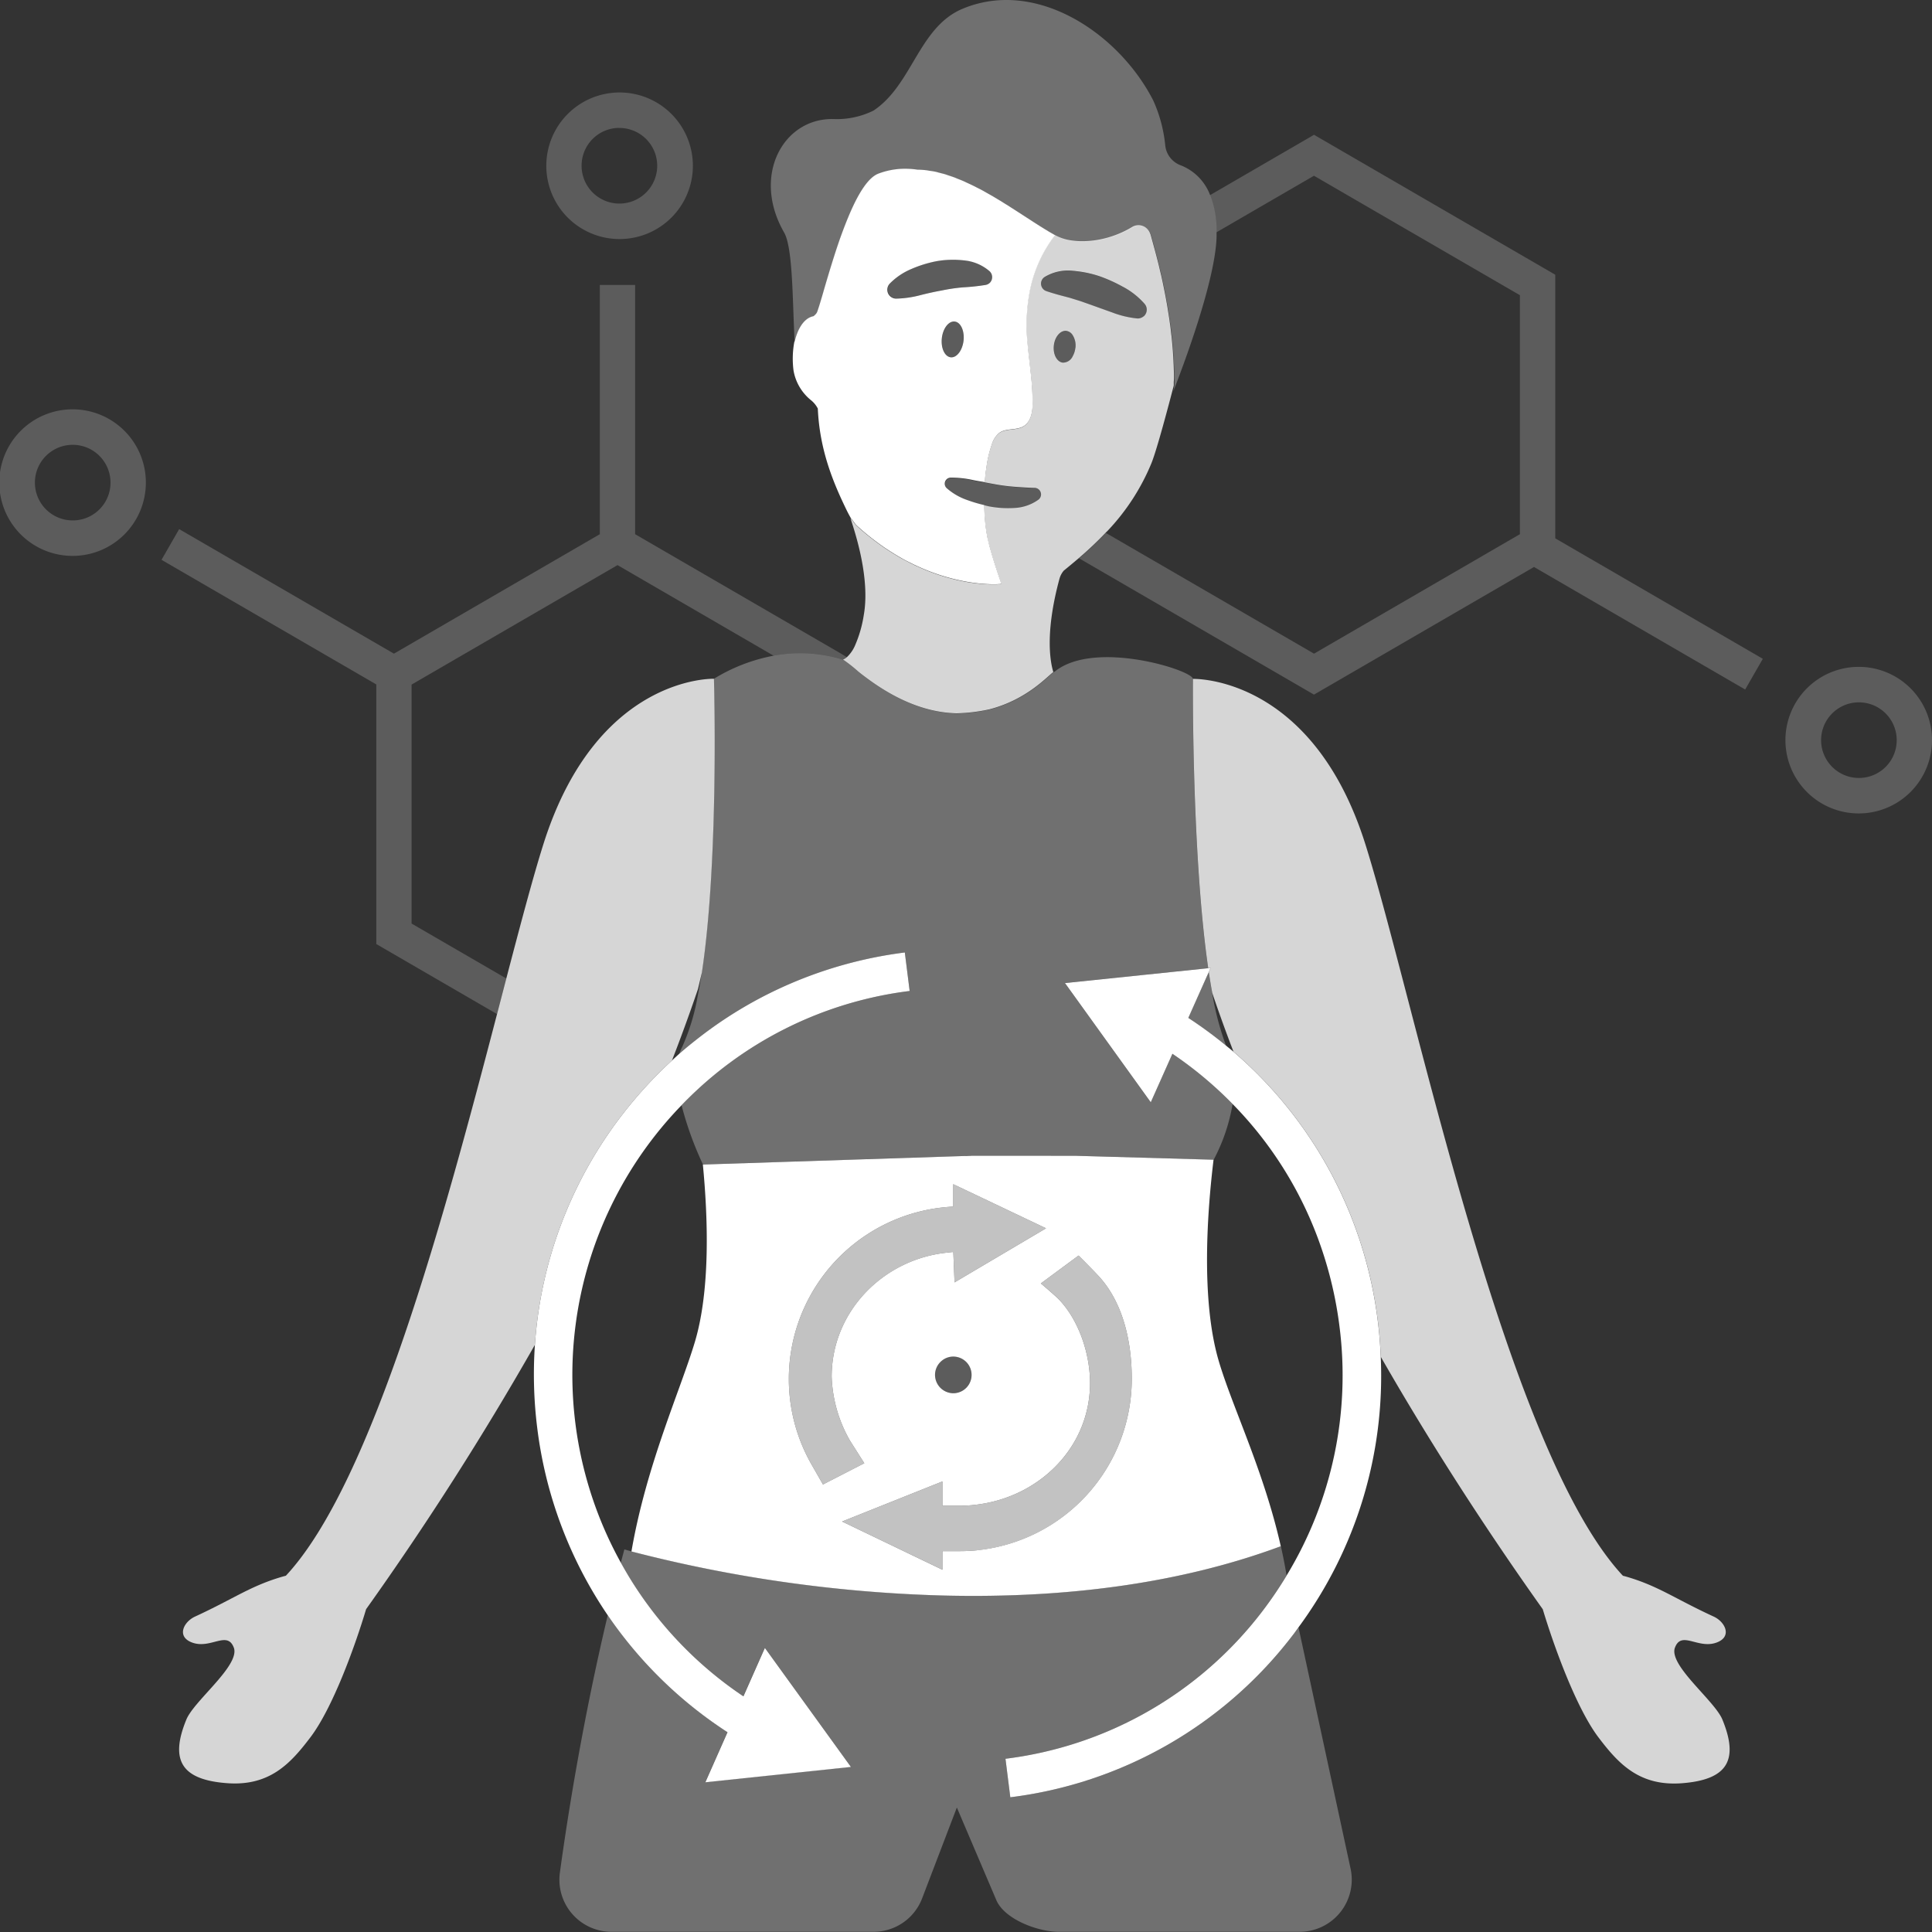
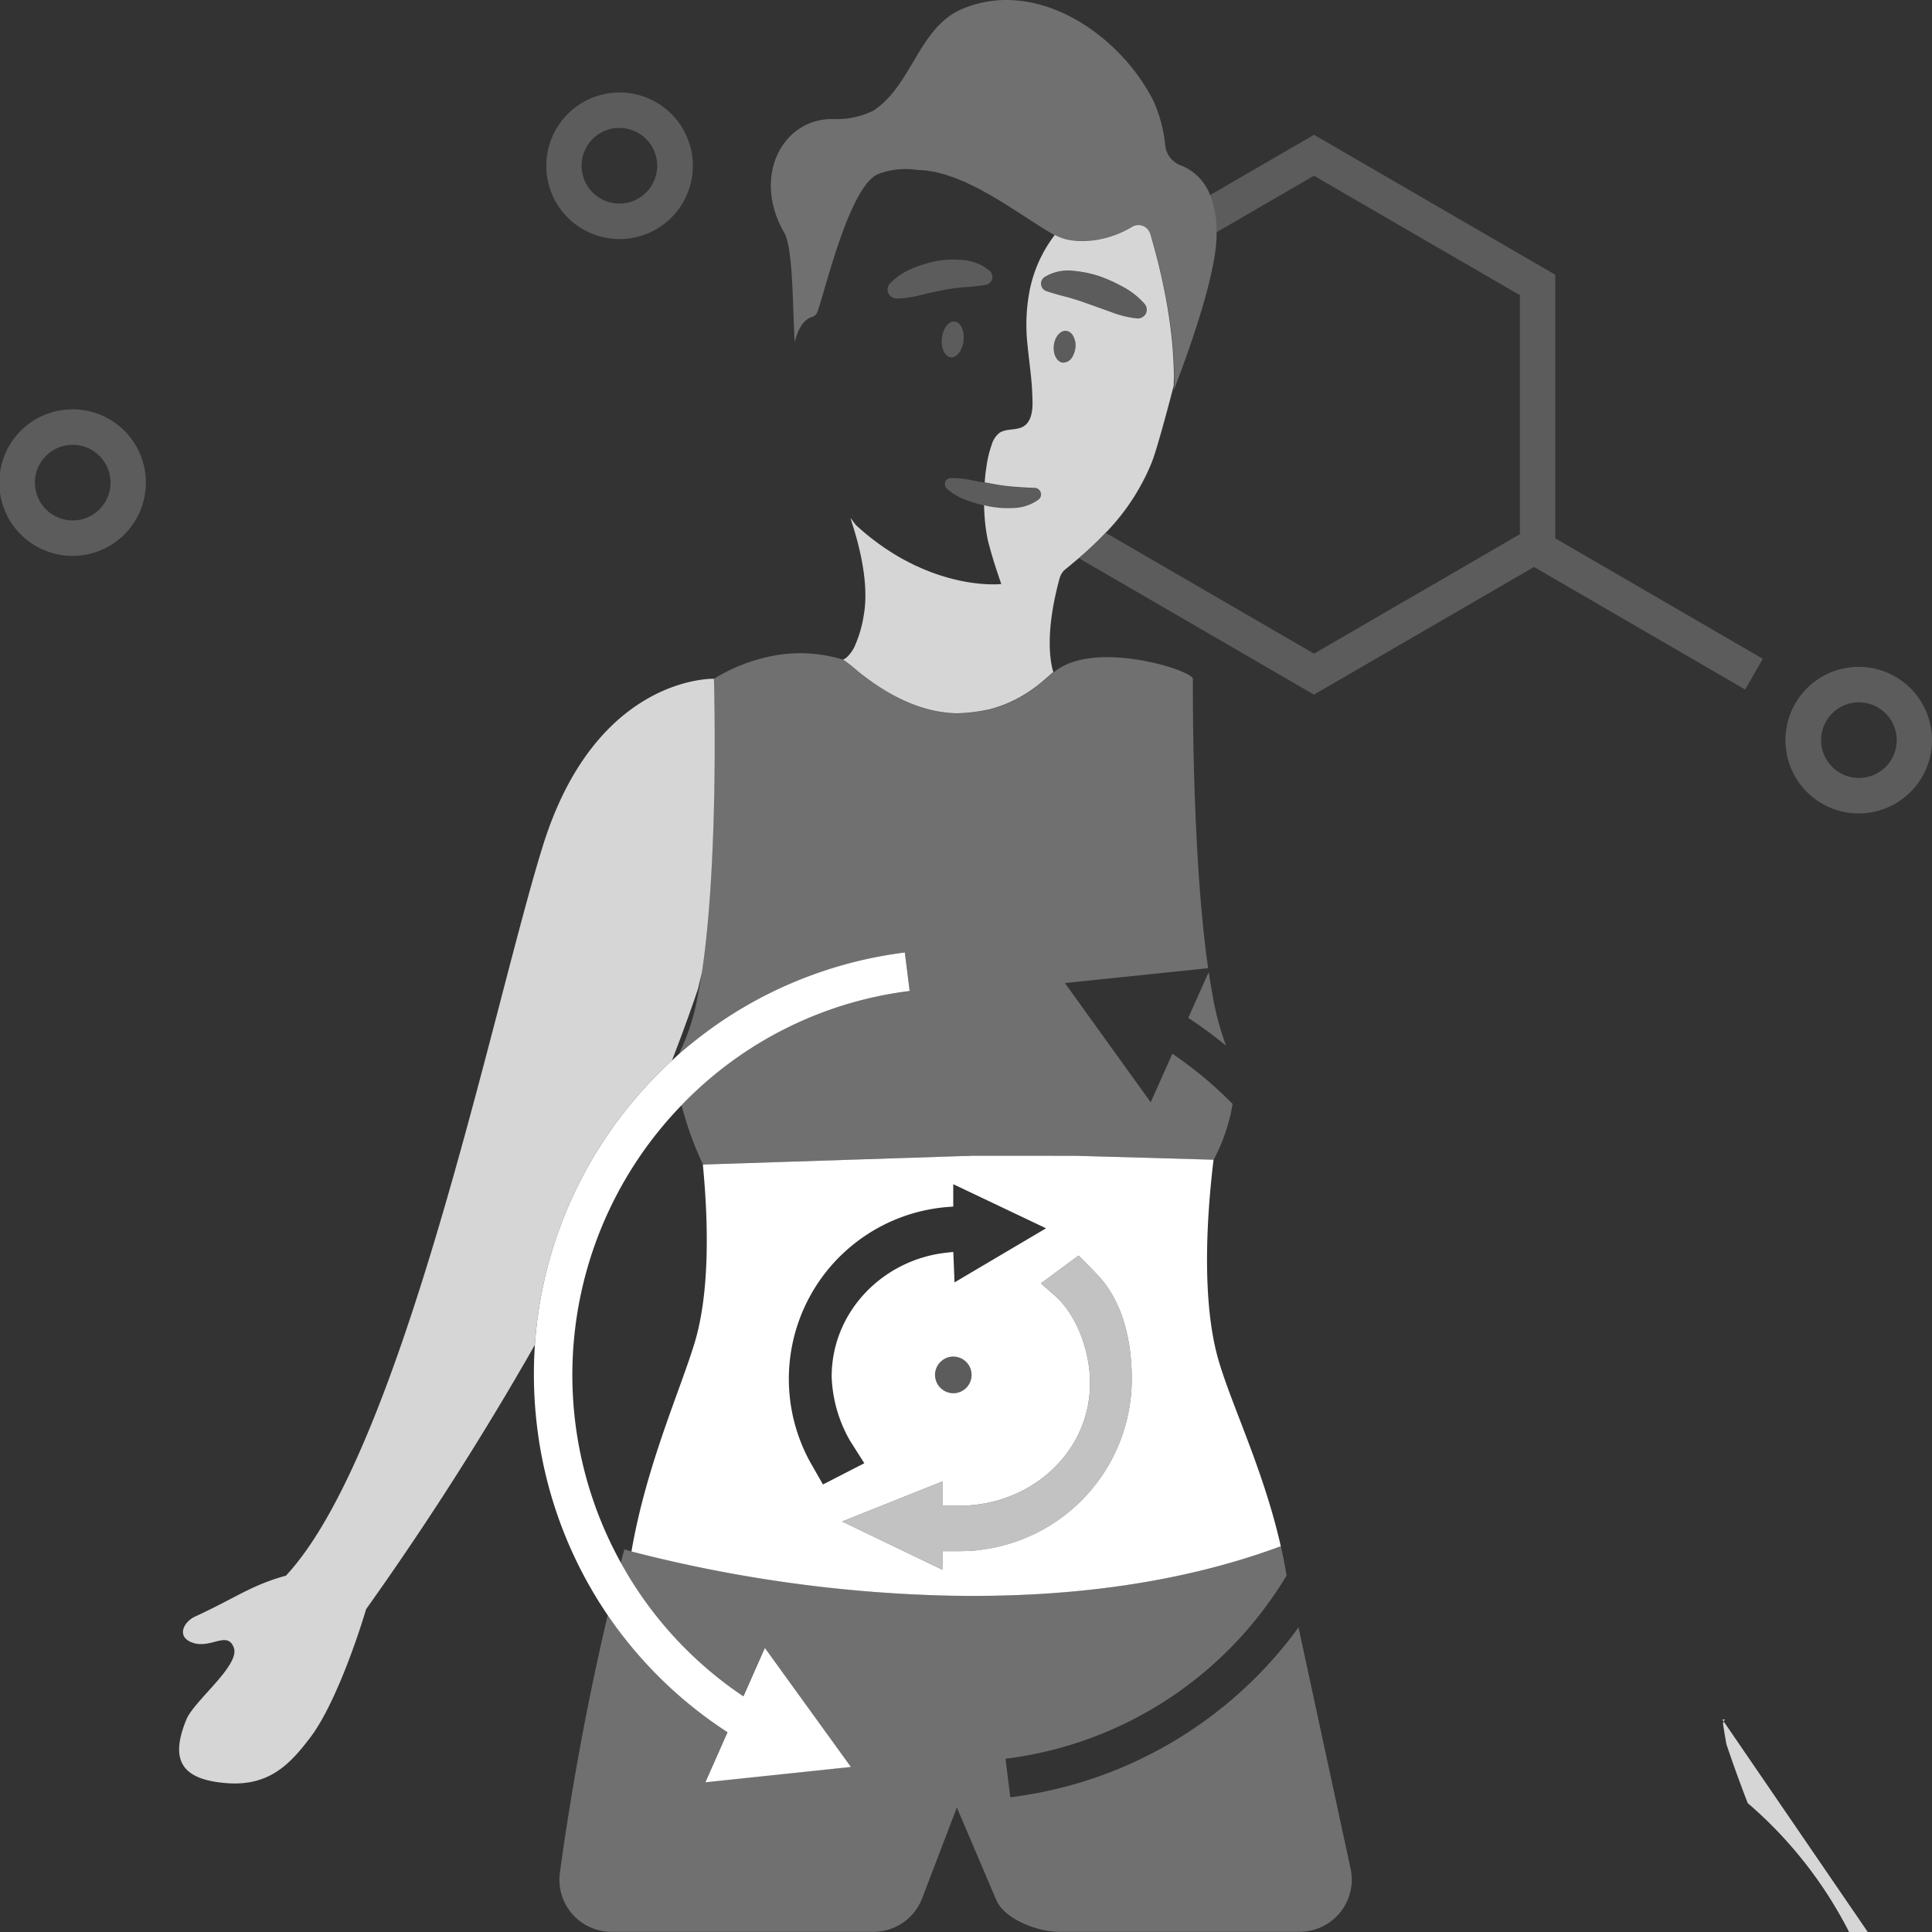
<svg xmlns="http://www.w3.org/2000/svg" viewBox="0 0 300 300">
  <rect x="0" y="0" width="300" height="300" fill="#333333" stroke="none" />
  <g fill="#fff">
-     <path d="m 131.55 102.08 a 1.83 1.83 0 0 1 -.59 .37 l -.01 -.01 a 22.59 22.59 0 0 0 -10.78 -.63 l -.04 .01 -24.24 -14.07 -31.98 18.55 v 37.11 l 14.71 8.53 q -.7 2.69 -1.44 5.53 l -18.75 -10.88 v -40.31 l -33.35 -19.35 2.74 -4.77 33.35 19.34 31.97 -18.55 v -38.7 h 5.48 v 38.7 l 31.98 18.55 z" opacity=".2" />
    <path d="m 96.15 37.12 a 11.38 11.38 0 1 0 -11.32 -11.38 11.37 11.37 0 0 0 11.32 11.38 z m 0 -17.25 a 5.87 5.87 0 1 1 -5.84 5.87 5.86 5.86 0 0 1 5.84 -5.88 z" opacity=".2" />
    <path d="m 11.32 63.56 a 11.38 11.38 0 1 0 11.33 11.38 11.37 11.37 0 0 0 -11.33 -11.38 z m 0 17.25 a 5.87 5.87 0 1 1 5.84 -5.87 5.86 5.86 0 0 1 -5.84 5.87 z" opacity=".2" />
    <path d="m 288.68 103.55 a 11.38 11.38 0 1 0 11.32 11.38 11.37 11.37 0 0 0 -11.32 -11.38 z m 0 17.25 a 5.87 5.87 0 1 1 5.84 -5.87 5.86 5.86 0 0 1 -5.84 5.87 z" opacity=".2" />
    <path d="m 189.26 211.38 c -2.85 -9.6 -1.76 -23.57 -.82 -31.3 l -21.43 -.61 -16.17 -.01 v .01 l -.93 .03 -2.25 .07 -38.52 1.26 c .77 7.97 1.21 19.35 -1.24 27.54 -2.21 7.4 -7.53 19.08 -9.85 32.54 a 216.26 216.26 0 0 0 47.98 6.83 q 2.52 .07 5.11 .07 c 15.35 0 32.12 -1.91 47.74 -7.71 -2.63 -11.68 -7.5 -21.56 -9.62 -28.72 z m -63.39 15.77 a 26.79 26.79 0 0 1 21.42 -39.74 c .24 -.02 .48 -.04 .73 -.05 v -3.48 l 2.17 1.03 12.24 5.82 -11.61 6.86 -2.6 1.54 -.19 -4.72 c -.36 .02 -.72 .07 -1.08 .11 -9.82 1.07 -17.81 9.13 -17.81 19.26 a 21.4 21.4 0 0 0 2.85 9.93 l 2.22 3.5 -6.42 3.3 z m 19.32 -13.66 a 2.83 2.83 0 0 1 .93 -2.09 2.8 2.8 0 0 1 1.9 -.75 2.84 2.84 0 0 1 0 5.69 2.86 2.86 0 0 1 -2.83 -2.84 z m 6.53 27.24 c -.86 .08 -1.73 .13 -2.6 .13 h -2.78 v 2.89 l -.62 -.3 -14.96 -7.19 14.42 -5.76 1.16 -.46 v 3.77 h 2.78 a 21.19 21.19 0 0 0 3.17 -.26 c 9.4 -1.42 16.97 -9 16.97 -18.79 0 -4.51 -1.7 -9.68 -4.79 -12.94 -.66 -.69 -2.85 -2.53 -2.85 -2.53 l 5.86 -4.33 s 2.59 2.57 3.45 3.56 c 3.35 3.88 4.81 9.54 4.81 15.57 a 26.74 26.74 0 0 1 -24.02 26.63 z" />
    <path d="m 182.3 60.31 s -.05 .19 -.13 .51 c 1.45 -3.7 6.6 -17.29 6.74 -24.13 0 -.22 0 -.42 0 -.63 a 15.24 15.24 0 0 0 -1.01 -5.78 7.98 7.98 0 0 0 -4.58 -4.62 3.69 3.69 0 0 1 -2.38 -3.08 22.2 22.2 0 0 0 -1.86 -6.97 c -5.38 -10.55 -18.44 -19.21 -29.95 -14.1 -6.51 3 -7.56 11.73 -13.49 15.66 a 12.84 12.84 0 0 1 -6.14 1.32 c -7.81 -.25 -12.85 8.72 -7.74 17.62 1.4 2.44 1.29 11.04 1.64 17.05 .48 -2.17 1.53 -3.74 2.9 -4 a .39 .39 0 0 0 .11 -.07 c .05 -.04 .11 -.1 .18 -.16 a 1.34 1.34 0 0 0 .3 -.4 c .12 -.32 .26 -.75 .42 -1.27 .11 -.35 .22 -.74 .35 -1.16 q .09 -.32 .19 -.66 c .27 -.91 .57 -1.95 .9 -3.05 .25 -.83 .52 -1.69 .8 -2.58 s .58 -1.78 .89 -2.67 c .52 -1.48 1.08 -2.95 1.68 -4.28 1.3 -2.94 2.76 -5.27 4.3 -5.85 a 11.65 11.65 0 0 1 4.59 -.75 13.07 13.07 0 0 1 1.5 .14 12.36 12.36 0 0 1 1.4 .09 c .15 .02 .31 .05 .46 .08 .32 .05 .64 .09 .97 .16 .17 .04 .35 .09 .52 .14 .31 .08 .62 .15 .92 .24 .18 .06 .37 .13 .55 .19 .3 .1 .6 .2 .91 .31 .19 .07 .37 .15 .56 .23 .3 .12 .6 .24 .91 .37 .18 .08 .36 .17 .55 .26 .3 .14 .61 .28 .91 .43 .17 .08 .34 .17 .51 .26 .32 .16 .63 .32 .95 .49 .15 .08 .29 .17 .44 .25 .33 .18 .66 .37 .99 .56 .13 .08 .26 .16 .39 .23 .34 .2 .68 .4 1.02 .61 .1 .06 .2 .12 .3 .19 .37 .23 .73 .45 1.09 .68 l .04 .03 c 1.72 1.08 3.34 2.16 4.79 3.08 l .04 .02 c .3 .19 .59 .37 .88 .54 .08 .05 .17 .1 .24 .15 .25 .15 .49 .28 .73 .42 .14 .08 .29 .17 .43 .24 a 7.4 7.4 0 0 0 2.4 .76 11.09 11.09 0 0 0 1.44 .12 14.08 14.08 0 0 0 3.16 -.3 15.52 15.52 0 0 0 4.89 -1.93 1.9 1.9 0 0 1 2.51 .57 c .03 .04 .06 .08 .08 .12 a 2 2 0 0 1 .18 .37 c .02 .06 .05 .11 .07 .18 .32 1.14 .78 2.78 1.27 4.78 .11 .46 .23 .94 .34 1.44 l .02 .07 c .1 .42 .19 .85 .28 1.29 l .02 .11 c .09 .43 .18 .88 .27 1.33 .01 .05 .02 .1 .03 .16 .09 .44 .17 .89 .25 1.35 .01 .08 .03 .15 .04 .22 .08 .44 .15 .9 .22 1.36 .02 .1 .03 .19 .05 .29 .07 .45 .13 .91 .2 1.38 .02 .11 .03 .22 .05 .33 .06 .45 .11 .91 .16 1.38 .02 .14 .03 .27 .05 .4 .05 .45 .09 .91 .13 1.37 .01 .16 .03 .31 .04 .47 .04 .45 .06 .9 .09 1.36 .01 .18 .02 .36 .03 .54 .02 .44 .04 .89 .05 1.34 .01 .2 .02 .4 .02 .6 .01 .43 .01 .87 .01 1.31 0 .18 .01 .35 0 .53 v .01 c -.06 .07 -.06 .21 -.06 .35 z" opacity=".3" />
    <path d="m 148.25 49.93 c -.93 -.11 -1.83 1.05 -2 2.58 s .44 2.86 1.37 2.97 1.83 -1.05 2 -2.58 -.44 -2.86 -1.37 -2.97 z" opacity=".2" />
    <path d="m 139.18 46.36 h .02 a 16.2 16.2 0 0 0 3.7 -.53 q 1.72 -.43 3.38 -.74 a 27.36 27.36 0 0 1 3.27 -.48 33.78 33.78 0 0 0 3.42 -.36 l .11 -.02 a 1.23 1.23 0 0 0 .7 -.39 1.25 1.25 0 0 0 -.08 -1.76 7.04 7.04 0 0 0 -4 -1.68 14.69 14.69 0 0 0 -4.25 .13 18.77 18.77 0 0 0 -3.92 1.22 10.26 10.26 0 0 0 -3.33 2.26 1.38 1.38 0 0 0 1 2.33 z" opacity=".2" />
    <path d="m 241.5 83.59 v -40.93 l -37.46 -21.73 -16.15 9.37 a 15.24 15.24 0 0 1 1.01 5.77 l 15.13 -8.78 31.98 18.55 v 37.11 l -31.97 18.55 -31.98 -18.55 -.35 -.19 a 56.44 56.44 0 0 1 -4.16 3.93 l 36.48 21.17 34.17 -19.82 32.79 19.03 2.74 -4.77 z" opacity=".2" />
    <path d="m 182.29 58.03 c 0 -.2 -.01 -.4 -.02 -.6 -.01 -.45 -.03 -.9 -.05 -1.34 -.01 -.18 -.02 -.36 -.03 -.54 -.03 -.46 -.05 -.91 -.09 -1.36 -.01 -.16 -.03 -.31 -.04 -.47 -.04 -.46 -.08 -.92 -.13 -1.37 -.01 -.14 -.03 -.27 -.05 -.4 -.05 -.46 -.1 -.93 -.16 -1.38 -.02 -.11 -.03 -.22 -.05 -.33 -.06 -.47 -.13 -.93 -.2 -1.38 -.01 -.1 -.03 -.19 -.05 -.29 -.07 -.46 -.14 -.92 -.22 -1.36 -.01 -.08 -.03 -.15 -.04 -.22 -.08 -.46 -.16 -.91 -.25 -1.35 -.01 -.05 -.02 -.1 -.03 -.16 -.09 -.45 -.18 -.9 -.27 -1.33 l -.02 -.11 c -.09 -.44 -.19 -.87 -.28 -1.29 l -.02 -.07 c -.12 -.5 -.23 -.98 -.34 -1.44 -.49 -2 -.96 -3.63 -1.27 -4.78 -.02 -.06 -.05 -.12 -.07 -.18 a 2 2 0 0 0 -.18 -.37 c -.03 -.04 -.05 -.08 -.08 -.12 a 1.9 1.9 0 0 0 -2.51 -.57 15.52 15.52 0 0 1 -4.89 1.93 14.08 14.08 0 0 1 -3.16 .3 11.09 11.09 0 0 1 -1.44 -.12 7.4 7.4 0 0 1 -2.4 -.76 l -.16 -.09 a 20.78 20.78 0 0 0 -3.96 8.9 28.15 28.15 0 0 0 -.3 7.98 c .15 1.54 .35 3.08 .51 4.62 a 44.19 44.19 0 0 1 .29 4.63 c 0 1.35 -.25 2.9 -1.4 3.6 -1.12 .68 -2.69 .27 -3.77 1.03 a 3.68 3.68 0 0 0 -1.18 1.84 17.45 17.45 0 0 0 -.72 2.82 c -.04 .24 -.07 .5 -.11 .74 -.04 .28 -.09 .56 -.12 .85 -.05 .46 -.09 .94 -.13 1.41 .47 .08 .95 .18 1.42 .26 a 28.77 28.77 0 0 0 3.16 .42 c 1.03 .08 2.01 .14 3.07 .18 h .14 a 1.02 1.02 0 0 1 .59 1.81 6.89 6.89 0 0 1 -3.78 1.31 15.75 15.75 0 0 1 -3.78 -.22 c -.31 -.05 -.61 -.14 -.91 -.21 .01 .65 .04 1.29 .09 1.91 a 25.68 25.68 0 0 0 .43 3.22 c .06 .3 .14 .64 .24 1 s .2 .74 .31 1.13 .23 .79 .35 1.18 c .07 .24 .15 .48 .22 .71 .53 1.67 1.03 3.08 1.03 3.08 l -.08 .01 h -.02 l -.1 .01 c -.07 0 -.16 .01 -.27 .02 l -.15 .01 -.29 .01 h -.13 c -.13 0 -.26 0 -.41 0 h -.09 a 25.31 25.31 0 0 1 -4.13 -.43 31.31 31.31 0 0 1 -7.4 -2.38 c -.09 -.04 -.18 -.07 -.27 -.11 s -.18 -.1 -.27 -.14 c -.2 -.1 -.41 -.2 -.62 -.31 -.41 -.21 -.82 -.42 -1.24 -.65 l -.16 -.09 q -1.03 -.59 -2.09 -1.29 c -.06 -.04 -.13 -.08 -.19 -.12 q -1.07 -.72 -2.16 -1.57 c -.04 -.04 -.09 -.07 -.13 -.1 -.77 -.6 -1.54 -1.25 -2.31 -1.96 -.25 -.24 -.62 -.84 -.87 -1.1 s 3.21 8.29 2.03 15 a 18.99 18.99 0 0 1 -1.34 4.69 5.46 5.46 0 0 1 -1.29 1.87 1.83 1.83 0 0 1 -.59 .37 24.81 24.81 0 0 1 2.39 1.88 c .43 .35 .92 .72 1.45 1.11 3.19 2.35 8.08 5.22 13.77 5.35 a 26.11 26.11 0 0 0 5.13 -.62 c 5.75 -1.48 8.93 -5.07 9.91 -5.78 -.45 -1.47 -1.36 -5.97 .96 -14.51 a 3.29 3.29 0 0 1 .66 -1.24 q 1.18 -.96 2.33 -1.94 a 56.44 56.44 0 0 0 4.16 -3.93 c .11 -.12 .24 -.23 .35 -.35 a 34.07 34.07 0 0 0 6.78 -10.48 c .87 -2.15 2.75 -9.3 3.46 -12.04 0 -.18 0 -.37 0 -.55 .04 -.42 .04 -.85 .03 -1.29 z m -15.31 -3.99 a 3.36 3.36 0 0 1 -.41 1.28 1.66 1.66 0 0 1 -1.54 .99 c -.92 -.11 -1.54 -1.3 -1.39 -2.66 s 1.03 -2.38 1.95 -2.27 a 1.39 1.39 0 0 1 .98 .67 3.01 3.01 0 0 1 .42 2 z m 10.6 -4.92 a 1.39 1.39 0 0 1 -1 .33 14.99 14.99 0 0 1 -3.82 -.91 l -.7 -.25 -2.76 -.99 c -.42 -.15 -.83 -.29 -1.24 -.44 -.5 -.17 -.99 -.32 -1.48 -.47 -.2 -.06 -.4 -.13 -.6 -.18 -1.11 -.29 -2.13 -.55 -3.34 -.95 l -.06 -.02 -.09 -.03 a 1.23 1.23 0 0 1 -.29 -2.19 7.03 7.03 0 0 1 4.41 -.97 c .28 .02 .55 .06 .82 .09 a 17.26 17.26 0 0 1 3.38 .78 23.71 23.71 0 0 1 3.51 1.59 c .08 .04 .16 .08 .23 .12 a 11.83 11.83 0 0 1 3.17 2.54 1.38 1.38 0 0 1 -.13 1.96 z" opacity=".8" />
    <path d="m 177.73 47.19 a 11.83 11.83 0 0 0 -3.17 -2.54 c -.08 -.04 -.16 -.08 -.23 -.12 a 23.71 23.71 0 0 0 -3.51 -1.59 17.26 17.26 0 0 0 -3.38 -.78 c -.27 -.03 -.55 -.07 -.82 -.09 a 7.03 7.03 0 0 0 -4.41 .97 1.23 1.23 0 0 0 .29 2.19 l .09 .03 .06 .02 c 1.21 .39 2.23 .66 3.34 .95 .2 .05 .4 .12 .6 .18 .49 .14 .99 .3 1.48 .47 .41 .14 .83 .29 1.24 .44 l 2.76 .99 .7 .25 a 14.99 14.99 0 0 0 3.82 .91 1.37 1.37 0 0 0 1.14 -2.27 z" opacity=".2" />
    <path d="m 166.58 52.06 a 1.39 1.39 0 0 0 -.98 -.67 c -.92 -.11 -1.8 .91 -1.95 2.27 s .47 2.55 1.39 2.66 a 1.66 1.66 0 0 0 1.54 -.99 3.36 3.36 0 0 0 .41 -1.28 3.01 3.01 0 0 0 -.41 -1.99 z" opacity=".2" />
-     <path d="m 159.57 53.4 a 28.15 28.15 0 0 1 .3 -7.98 20.78 20.78 0 0 1 3.96 -8.9 c -.09 -.05 -.18 -.11 -.27 -.16 -.24 -.14 -.48 -.27 -.73 -.42 -.08 -.05 -.16 -.1 -.24 -.15 -.29 -.17 -.58 -.35 -.88 -.54 l -.04 -.02 c -1.46 -.92 -3.07 -1.99 -4.79 -3.08 l -.04 -.03 c -.36 -.23 -.73 -.45 -1.09 -.68 -.1 -.06 -.2 -.13 -.3 -.19 -.34 -.2 -.68 -.41 -1.02 -.61 -.13 -.08 -.26 -.16 -.39 -.23 -.33 -.19 -.66 -.37 -.99 -.56 -.15 -.08 -.29 -.17 -.44 -.25 -.31 -.17 -.63 -.33 -.95 -.49 -.17 -.09 -.34 -.18 -.51 -.26 -.3 -.15 -.61 -.29 -.91 -.43 -.18 -.08 -.36 -.17 -.55 -.26 -.3 -.13 -.6 -.25 -.91 -.37 -.19 -.07 -.37 -.16 -.56 -.23 -.3 -.11 -.6 -.21 -.91 -.31 -.18 -.06 -.37 -.13 -.55 -.19 -.31 -.09 -.62 -.16 -.92 -.24 -.17 -.04 -.35 -.1 -.52 -.14 -.33 -.07 -.65 -.12 -.97 -.16 -.15 -.02 -.31 -.06 -.46 -.08 a 12.36 12.36 0 0 0 -1.4 -.09 13.07 13.07 0 0 0 -1.5 -.14 11.65 11.65 0 0 0 -4.59 .75 c -1.54 .58 -3 2.91 -4.3 5.85 -.59 1.34 -1.15 2.8 -1.68 4.28 -.31 .89 -.61 1.79 -.89 2.67 s -.55 1.75 -.8 2.58 c -.33 1.1 -.64 2.14 -.9 3.05 q -.1 .34 -.19 .66 c -.13 .42 -.24 .81 -.35 1.16 -.16 .52 -.3 .95 -.42 1.27 a 1.34 1.34 0 0 1 -.3 .4 c -.06 .06 -.12 .12 -.18 .16 a .39 .39 0 0 1 -.11 .07 c -1.37 .27 -2.41 1.83 -2.9 4 0 -.06 -.01 -.11 -.01 -.17 a 14.24 14.24 0 0 0 -.15 4.6 7.57 7.57 0 0 0 2.77 4.65 4.09 4.09 0 0 1 1 1.25 c .28 6.39 2.35 11.45 4.57 15.97 .15 .3 .37 .71 .57 1.06 .25 .26 .62 .86 .87 1.1 .77 .71 1.54 1.36 2.31 1.96 .04 .04 .09 .07 .13 .1 q 1.09 .85 2.16 1.57 c .06 .04 .13 .08 .19 .12 q 1.06 .7 2.09 1.29 l .16 .09 c .42 .24 .83 .45 1.24 .65 .21 .1 .41 .21 .62 .31 .18 .09 .36 .17 .54 .25 a 31.29 31.29 0 0 0 7.41 2.37 25.68 25.68 0 0 0 4.11 .44 h .09 .41 .13 l .29 -.01 .15 -.01 c .11 0 .2 -.01 .27 -.02 l .12 -.01 .08 -.01 s -.5 -1.41 -1.03 -3.08 c -.07 -.23 -.15 -.47 -.22 -.71 -.12 -.39 -.24 -.79 -.35 -1.18 s -.22 -.77 -.31 -1.13 -.17 -.7 -.24 -1 a 25.68 25.68 0 0 1 -.43 -3.22 c -.05 -.62 -.07 -1.26 -.09 -1.91 a 22.07 22.07 0 0 1 -2.63 -.78 9.44 9.44 0 0 1 -3.2 -1.85 .94 .94 0 0 1 -.06 -1.32 .92 .92 0 0 1 .66 -.31 h .06 a 15.15 15.15 0 0 1 3.42 .37 c .62 .13 1.22 .22 1.84 .33 .04 -.48 .07 -.95 .13 -1.41 .03 -.29 .08 -.57 .12 -.85 .04 -.25 .07 -.5 .11 -.74 a 17.45 17.45 0 0 1 .72 -2.82 3.68 3.68 0 0 1 1.18 -1.84 c 1.07 -.76 2.64 -.35 3.77 -1.03 1.15 -.7 1.4 -2.25 1.4 -3.6 a 44.19 44.19 0 0 0 -.29 -4.63 c -.15 -1.47 -.35 -3.01 -.49 -4.55 z m -9.95 -.5 c -.18 1.53 -1.07 2.69 -2 2.58 s -1.54 -1.44 -1.37 -2.97 1.07 -2.69 2 -2.58 1.54 1.44 1.37 2.97 z m 4.14 -9.05 a 1.23 1.23 0 0 1 -.7 .39 l -.11 .02 a 33.78 33.78 0 0 1 -3.42 .36 27.36 27.36 0 0 0 -3.27 .48 q -1.66 .3 -3.38 .74 a 16.2 16.2 0 0 1 -3.7 .53 h -.02 a 1.38 1.38 0 0 1 -1 -2.33 10.26 10.26 0 0 1 3.33 -2.26 18.77 18.77 0 0 1 3.92 -1.22 14.69 14.69 0 0 1 4.25 -.13 7.04 7.04 0 0 1 4 1.68 1.25 1.25 0 0 1 .1 1.74 z" />
    <path d="m 157.54 78.92 a 6.89 6.89 0 0 0 3.78 -1.31 1.02 1.02 0 0 0 -.59 -1.81 h -.14 c -1.06 -.03 -2.03 -.1 -3.07 -.18 a 28.77 28.77 0 0 1 -3.16 -.42 c -.47 -.08 -.95 -.17 -1.42 -.26 -.61 -.11 -1.22 -.2 -1.84 -.33 a 15.15 15.15 0 0 0 -3.42 -.37 h -.06 a .92 .92 0 0 0 -.66 .31 .94 .94 0 0 0 .06 1.32 9.44 9.44 0 0 0 3.2 1.85 22.07 22.07 0 0 0 2.63 .78 c .3 .07 .6 .16 .91 .21 a 15.75 15.75 0 0 0 3.78 .21 z" opacity=".2" />
    <path d="m 110.86 105.4 s -18.2 -.61 -26.49 25.71 c -1.63 5.17 -3.55 12.43 -5.75 20.83 q -.7 2.69 -1.44 5.53 c -8 30.65 -19.22 72.66 -32.79 87.21 -.14 .04 -.28 .07 -.42 .11 -5.06 1.45 -7.58 3.42 -13.7 6.24 -1.73 .8 -2.91 3.08 -.47 4.01 2.94 1.12 5.56 -2 6.55 .93 .75 2.8 -6.22 8.14 -7.41 11.04 -2.65 6.44 -.64 9.36 6.31 9.88 6.65 .5 9.9 -3.1 12.95 -7.12 3.39 -4.46 6.84 -13.84 8.65 -19.9 a 480.64 480.64 0 0 0 26.21 -41.05 65.83 65.83 0 0 1 13.69 -35.89 66.84 66.84 0 0 1 7.59 -8.25 c .21 -.54 .41 -1.07 .62 -1.61 q 1.53 -4.01 2.93 -8.06 c .16 -.48 .33 -.95 .49 -1.43 l .61 -2.58 c 2.69 -17.89 1.87 -45.59 1.87 -45.59 z" opacity=".8" />
    <path d="m 188.23 154.19 q -.28 -1.56 -.54 -3.25 l -.2 .44 -2.98 6.68 a 66.79 66.79 0 0 1 5.87 4.31 43.53 43.53 0 0 1 -2.15 -8.18 z" opacity=".3" />
    <path d="m 182.04 163.63 l -2.69 6.03 -.67 1.5 -2 -2.78 -11.32 -15.73 21.89 -2.27 .35 -.04 c -2.53 -17.57 -2.37 -43.6 -2.37 -44.92 s -15.21 -6.16 -21.42 -1.16 l -.01 .01 a .77 .77 0 0 0 -.21 .12 c -.99 .71 -4.16 4.3 -9.91 5.78 a 26.11 26.11 0 0 1 -5.13 .62 c -5.69 -.13 -10.58 -3 -13.77 -5.35 -.53 -.39 -1.01 -.76 -1.45 -1.11 a 24.81 24.81 0 0 0 -2.39 -1.88 l -.01 -.01 a 22.59 22.59 0 0 0 -10.78 -.63 l -.04 .01 a 27.29 27.29 0 0 0 -9.27 3.59 s .81 27.7 -1.87 45.59 c -.2 1.3 -.41 2.56 -.65 3.75 a 33.06 33.06 0 0 1 -2.35 7.73 c -.04 .09 -.09 .18 -.13 .27 a 5.74 5.74 0 0 0 -.35 .87 c 1.21 -1.06 2.46 -2.07 3.74 -3.03 a 64.84 64.84 0 0 1 13.6 -7.89 65.79 65.79 0 0 1 17.67 -4.8 l .75 5.98 a 59.21 59.21 0 0 0 -35.42 17.74 52.43 52.43 0 0 0 3.33 9.21 l 38.52 -1.26 2.25 -.07 v -.04 h .93 l 16.17 .01 21.43 .61 a 28.43 28.43 0 0 0 2.94 -8.66 60.27 60.27 0 0 0 -9.36 -7.79 z" opacity=".3" />
-     <path d="m 267.45 267.01 c -1.19 -2.9 -8.15 -8.24 -7.41 -11.04 .99 -2.93 3.6 .19 6.55 -.93 2.44 -.93 1.26 -3.21 -.47 -4.01 -6.13 -2.82 -8.64 -4.79 -13.7 -6.24 -.14 -.04 -.28 -.07 -.42 -.11 -18.33 -19.65 -32.36 -89.4 -39.98 -113.57 -8.29 -26.32 -26.78 -25.69 -26.78 -25.69 -.01 1.32 -.16 27.36 2.37 44.92 l .37 -.04 -.28 .64 q .25 1.68 .54 3.25 1.55 4.58 3.3 9.12 a 65.68 65.68 0 0 1 22.43 41.95 c .23 1.81 .36 3.63 .44 5.43 8.94 15.59 18 29.14 25.15 39.19 1.82 6.05 5.27 15.44 8.65 19.9 3.05 4.02 6.3 7.62 12.95 7.12 6.94 -.53 8.94 -3.45 6.29 -9.89 z" opacity=".8" />
+     <path d="m 267.45 267.01 l .37 -.04 -.28 .64 q .25 1.68 .54 3.25 1.55 4.58 3.3 9.12 a 65.68 65.68 0 0 1 22.43 41.95 c .23 1.81 .36 3.63 .44 5.43 8.94 15.59 18 29.14 25.15 39.19 1.82 6.05 5.27 15.44 8.65 19.9 3.05 4.02 6.3 7.62 12.95 7.12 6.94 -.53 8.94 -3.45 6.29 -9.89 z" opacity=".8" />
    <path d="m 209.7 290.08 l -8.07 -37.39 c -.32 .44 -.64 .89 -.97 1.32 l -.03 .04 a 65.28 65.28 0 0 1 -43.75 25.03 l -.75 -5.98 a 59.32 59.32 0 0 0 39.76 -22.75 60.98 60.98 0 0 0 3.89 -5.7 q -.38 -2.32 -.89 -4.56 c -15.61 5.8 -32.39 7.71 -47.74 7.71 q -2.58 0 -5.11 -.07 a 216.26 216.26 0 0 1 -47.98 -6.83 c -.72 -.2 -1.11 -.31 -1.11 -.31 -.19 .7 -.37 1.39 -.55 2.08 q .54 .98 1.11 1.93 a 59.64 59.64 0 0 0 17.91 18.8 l 3.34 -7.53 13.36 18.48 -22.6 2.38 3.44 -7.77 a 65.93 65.93 0 0 1 -15.98 -14.59 q -1.36 -1.74 -2.61 -3.56 c -3.86 16.27 -6.2 30.97 -7.43 39.96 a 8.09 8.09 0 0 0 7.99 9.2 h 40.73 a 8.07 8.07 0 0 0 7.53 -5.2 l 5.39 -14.1 6.13 14.38 c 1.27 2.98 6.45 4.92 9.68 4.92 h 37.44 a 8.1 8.1 0 0 0 7.87 -9.89 z" opacity=".3" />
    <path d="m 170.93 198.52 c -.86 -.99 -3.45 -3.56 -3.45 -3.56 l -5.86 4.33 s 2.2 1.83 2.85 2.53 c 3.09 3.26 4.79 8.43 4.79 12.94 0 9.79 -7.56 17.37 -16.97 18.79 a 21.19 21.19 0 0 1 -3.17 .26 h -2.78 v -3.77 l -1.16 .46 -14.42 5.76 14.96 7.19 .62 .3 v -2.89 h 2.78 c .88 0 1.75 -.05 2.6 -.13 a 26.74 26.74 0 0 0 24.02 -26.63 c 0 -6.04 -1.46 -11.7 -4.81 -15.58 z" opacity=".7" />
-     <path d="m 150.19 184.91 l -2.17 -1.03 v 3.48 c -.24 .01 -.49 .03 -.73 .05 a 26.79 26.79 0 0 0 -21.42 39.74 l 1.92 3.36 6.42 -3.3 -2.22 -3.5 a 21.4 21.4 0 0 1 -2.85 -9.93 c 0 -10.13 7.99 -18.18 17.81 -19.26 .36 -.04 .71 -.09 1.08 -.11 l .19 4.72 2.6 -1.54 11.61 -6.86 z" opacity=".7" />
    <path d="m 148.01 210.64 a 2.8 2.8 0 0 0 -1.9 .75 2.82 2.82 0 0 0 -.2 3.99 2.8 2.8 0 0 0 2.1 .95 2.84 2.84 0 0 0 0 -5.69 z" opacity=".2" />
    <path d="m 115.44 263.41 a 59.64 59.64 0 0 1 -17.91 -18.8 q -.57 -.96 -1.11 -1.93 a 60.2 60.2 0 0 1 9.41 -71.06 59.21 59.21 0 0 1 35.42 -17.74 l -.75 -5.98 a 65.79 65.79 0 0 0 -17.66 4.79 64.84 64.84 0 0 0 -13.6 7.89 c -1.28 .97 -2.53 1.97 -3.74 3.03 -.39 .35 -.78 .71 -1.16 1.07 a 66.84 66.84 0 0 0 -7.59 8.25 65.83 65.83 0 0 0 -13.69 35.89 67.13 67.13 0 0 0 .36 12.9 66.11 66.11 0 0 0 10.96 29.11 q 1.24 1.82 2.61 3.56 a 65.93 65.93 0 0 0 15.98 14.59 l -3.44 7.77 22.6 -2.38 -13.36 -18.48 z" />
-     <path d="m 214.4 210.69 c -.08 -1.81 -.21 -3.62 -.44 -5.43 a 65.68 65.68 0 0 0 -22.43 -41.95 c -.37 -.32 -.76 -.62 -1.14 -.94 a 66.79 66.79 0 0 0 -5.87 -4.31 l 2.98 -6.68 .2 -.44 .28 -.64 -.37 .04 -.35 .04 -21.89 2.27 11.32 15.73 2 2.78 .67 -1.5 2.69 -6.03 a 60.27 60.27 0 0 1 9.34 7.79 59.14 59.14 0 0 1 13.67 22.02 60.96 60.96 0 0 1 2.94 12.57 59.86 59.86 0 0 1 -8.14 38.51 l -.08 .14 a 60.98 60.98 0 0 1 -3.89 5.7 59.32 59.32 0 0 1 -39.76 22.74 l .75 5.98 a 65.28 65.28 0 0 0 43.75 -25.03 l .03 -.04 c .34 -.43 .65 -.88 .97 -1.32 a 65.76 65.76 0 0 0 12.77 -42 z" />
  </g>
</svg>